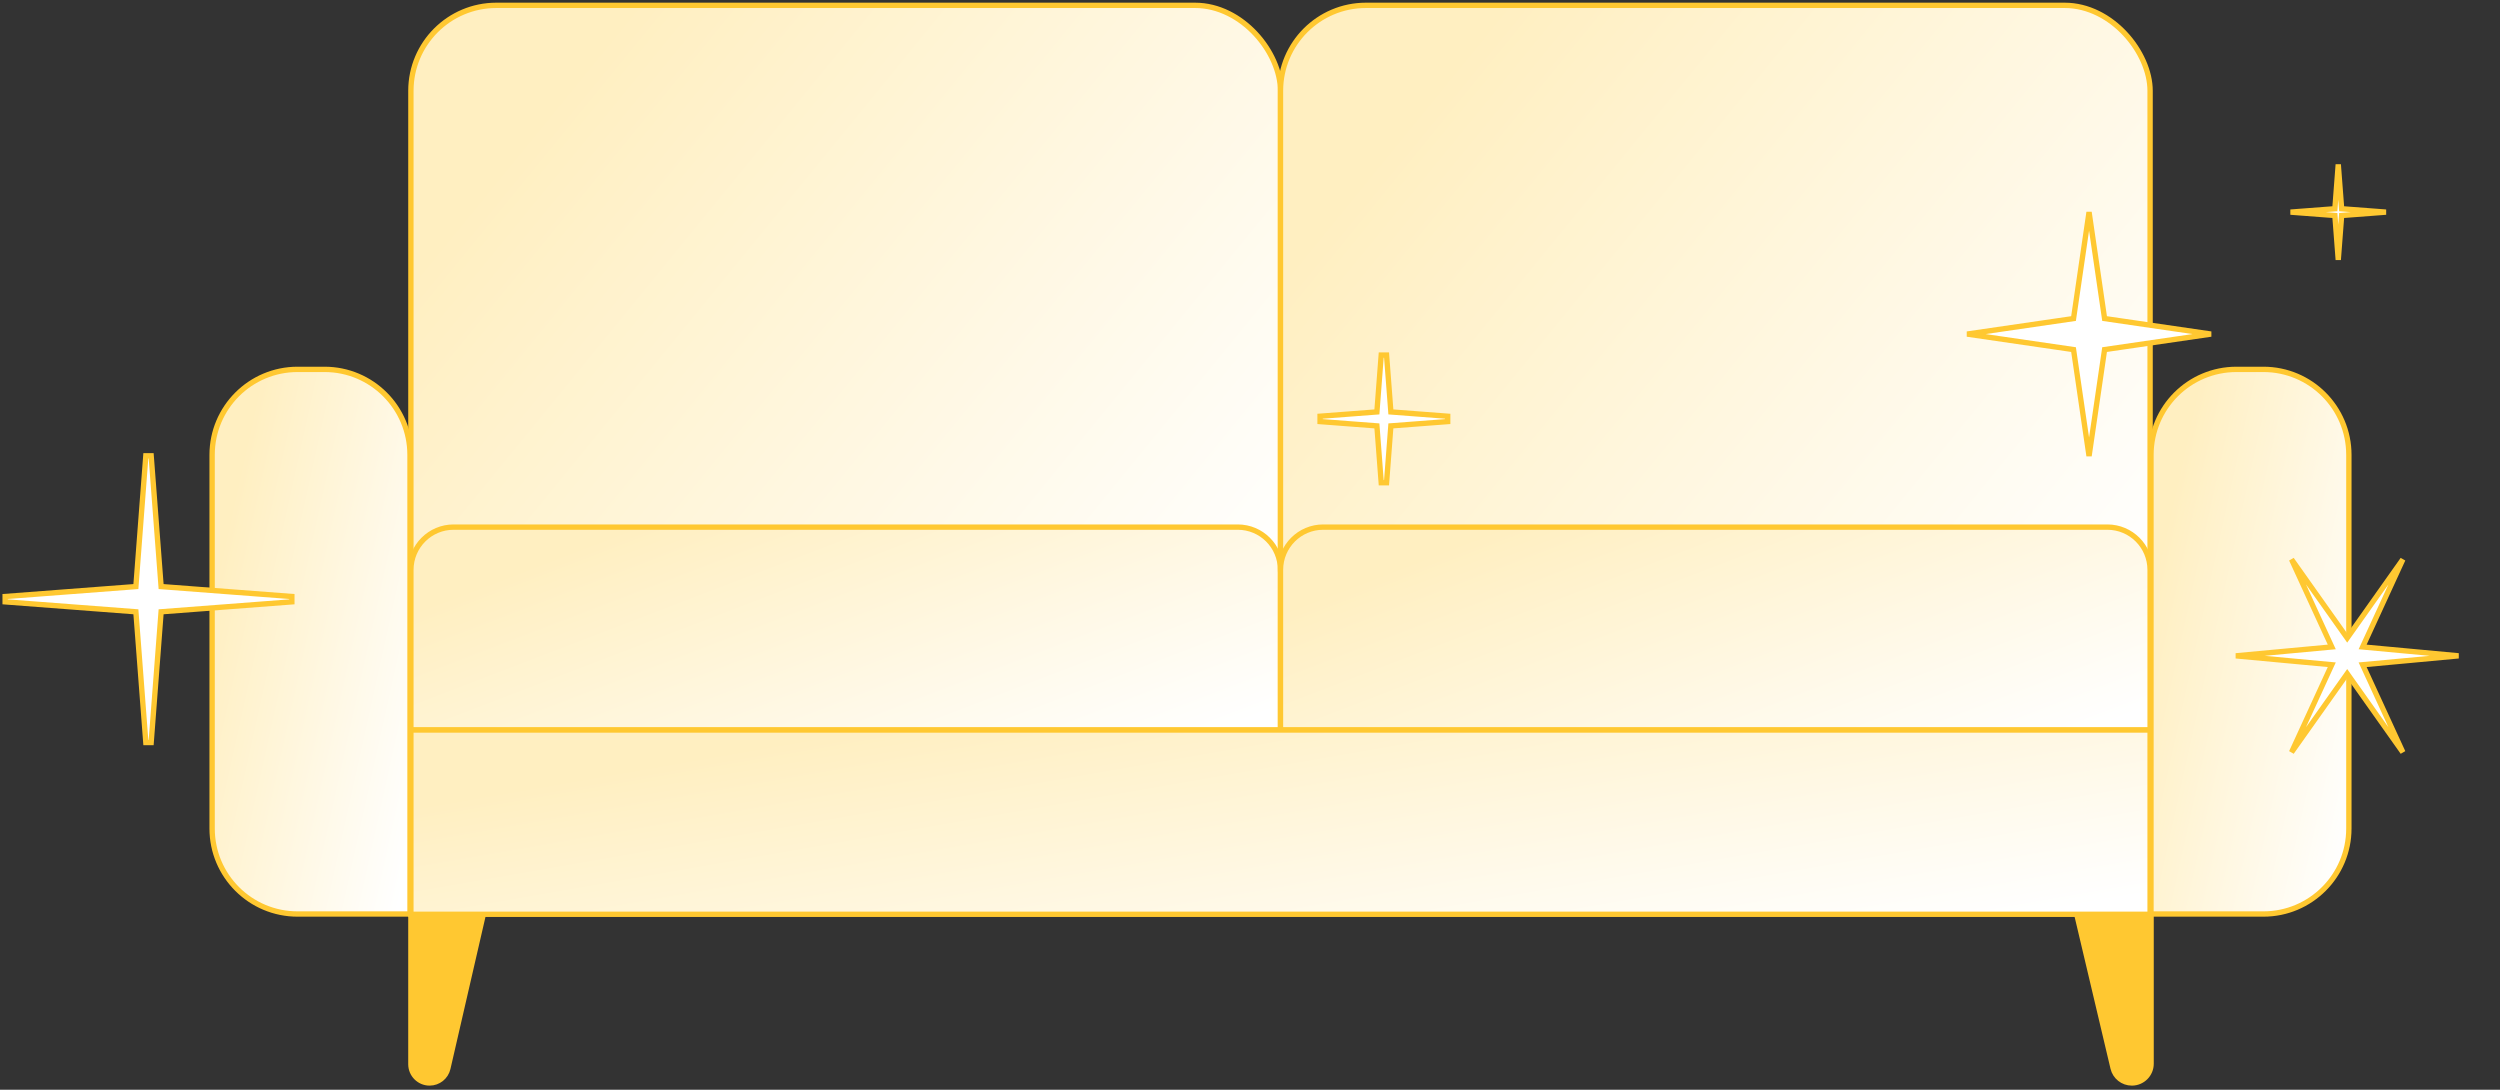
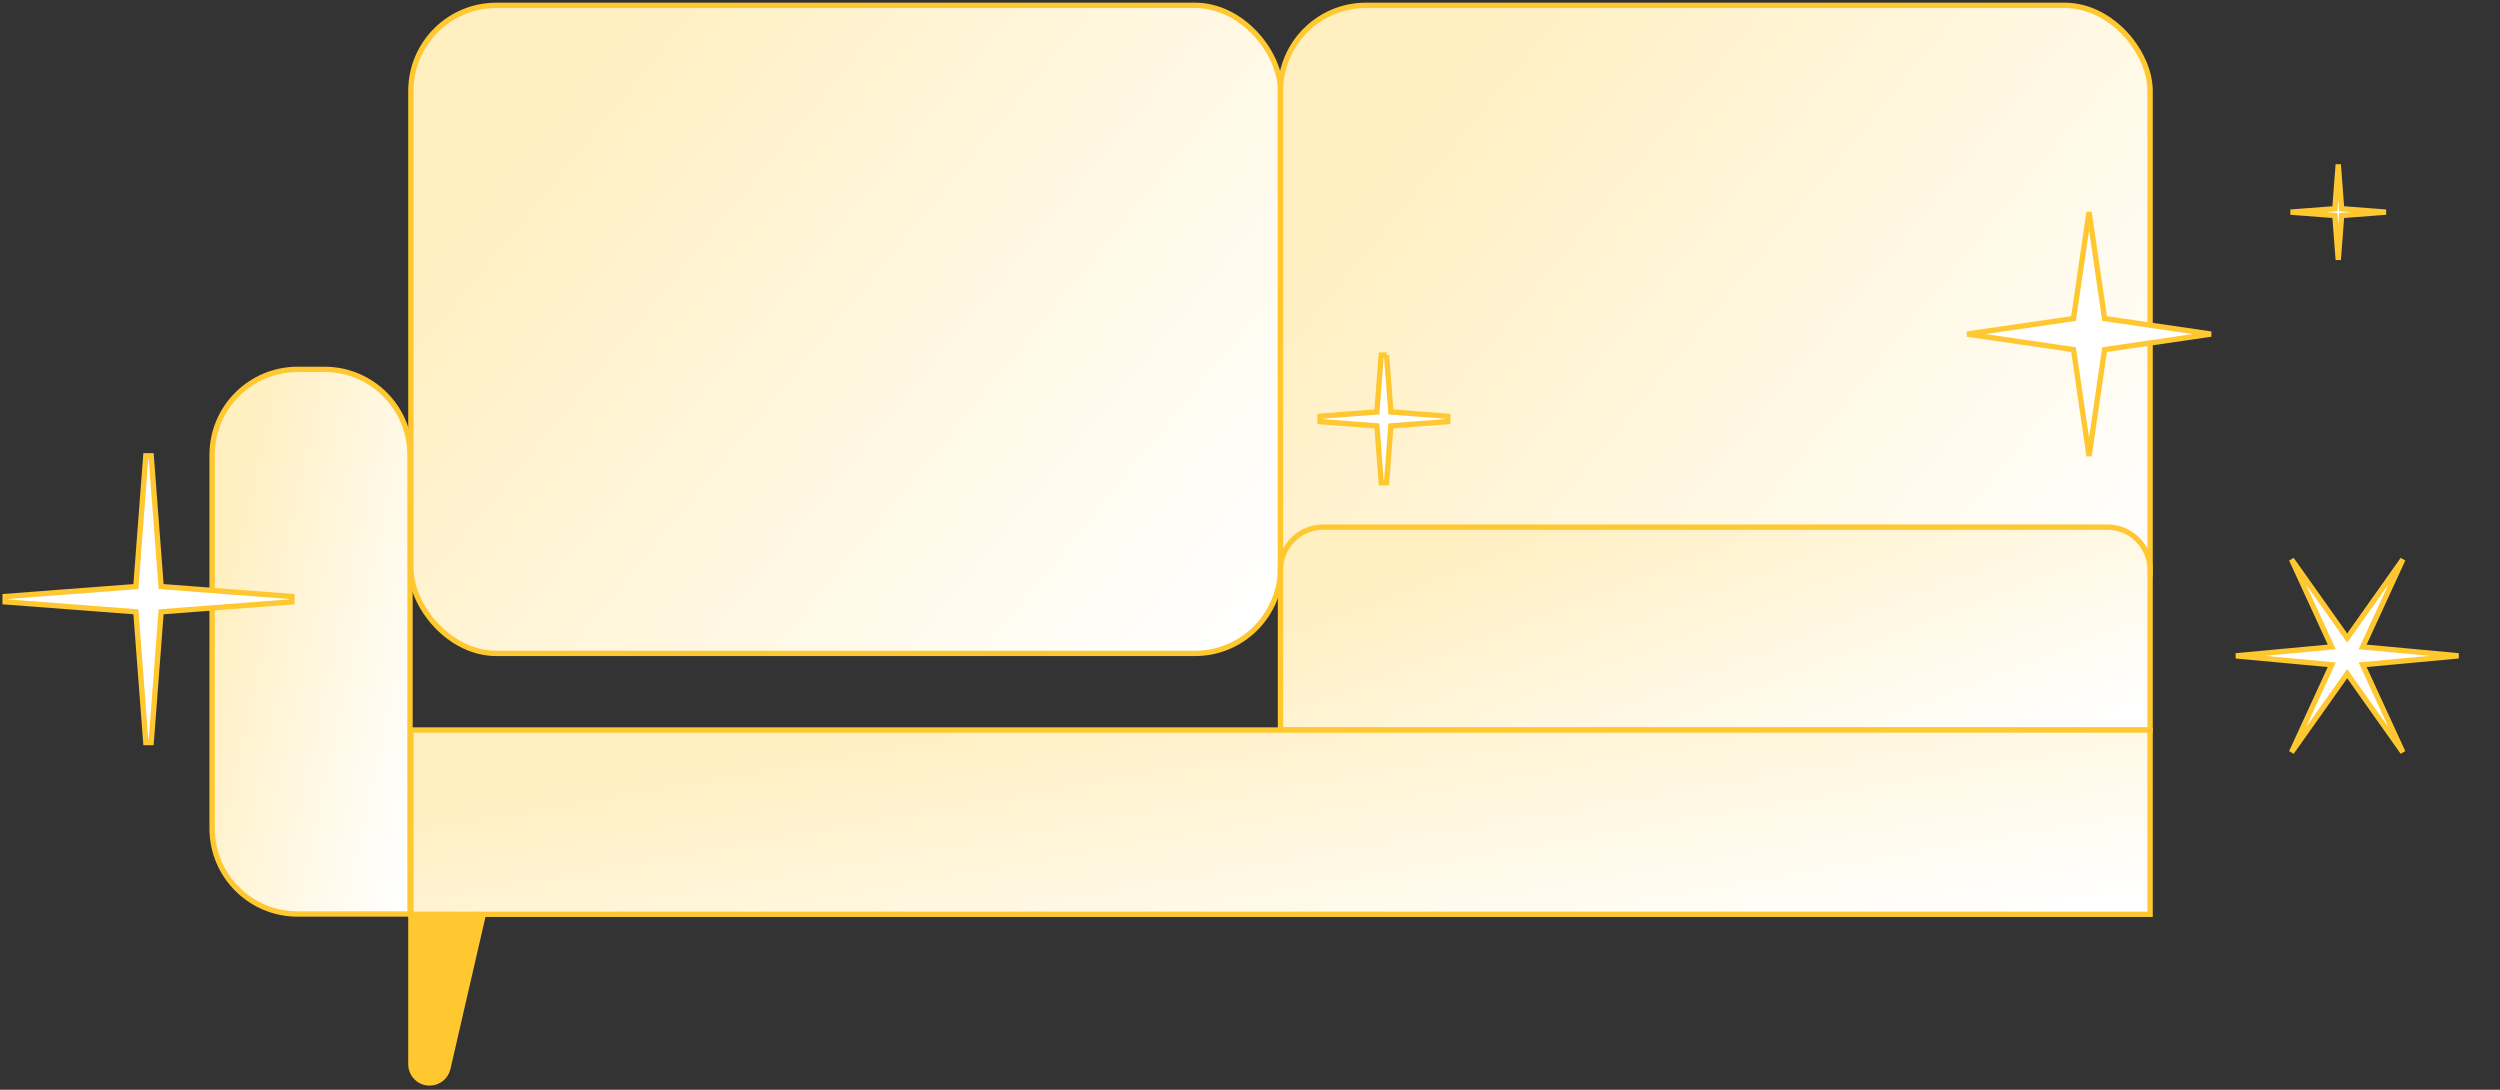
<svg xmlns="http://www.w3.org/2000/svg" width="468" height="204" viewBox="0 0 468 204" fill="none">
  <rect x="0" y="0" width="468" height="204" fill="#333333" stroke="none" />
  <path d="M76.919 169.957H90.756L83.834 200.013C83.468 201.602 82.053 202.729 80.421 202.729C78.487 202.729 76.919 201.161 76.919 199.227V169.957Z" fill="#FFC831" stroke="#FFC831" />
-   <path d="M402.684 169.957H388.483L395.573 199.954C395.958 201.58 397.409 202.729 399.08 202.729C401.071 202.729 402.684 201.115 402.684 199.125V169.957Z" fill="#FFC831" stroke="#FFC831" />
  <rect x="76.919" y="1" width="162.79" height="121.317" rx="16" fill="url(#paint0_linear)" stroke="#FFC831" />
-   <path d="M76.919 106.674C76.919 102.255 80.501 98.674 84.919 98.674H231.708C236.127 98.674 239.708 102.255 239.708 106.674V136.658H76.919V106.674Z" fill="url(#paint1_linear)" stroke="#FFC831" />
  <rect x="239.708" y="1" width="162.79" height="121.317" rx="16" fill="url(#paint2_linear)" stroke="#FFC831" />
  <path d="M239.708 106.674C239.708 102.255 243.29 98.674 247.708 98.674H394.498C398.916 98.674 402.498 102.255 402.498 106.674V136.658H239.708V106.674Z" fill="url(#paint3_linear)" stroke="#FFC831" />
  <rect x="76.919" y="136.658" width="325.579" height="34.496" fill="url(#paint4_linear)" stroke="#FFC831" />
  <path d="M39.709 85.147C39.709 76.311 46.873 69.147 55.709 69.147H60.753C69.589 69.147 76.753 76.311 76.753 85.147V171.104H55.709C46.873 171.104 39.709 163.94 39.709 155.104V85.147Z" fill="url(#paint5_linear)" stroke="#FFC831" />
-   <path d="M402.664 85.147C402.664 76.311 409.827 69.147 418.664 69.147H423.707C432.543 69.147 439.707 76.311 439.707 85.147V155.104C439.707 163.94 432.543 171.104 423.707 171.104H402.664V85.147Z" fill="url(#paint6_linear)" stroke="#FFC831" />
  <path d="M391.072 39.709L393.977 59.632L413.9 62.538L393.977 65.444L391.072 85.367L388.166 65.444L368.243 62.538L388.166 59.632L391.072 39.709Z" fill="white" stroke="#FFC831" />
  <path d="M437.722 30.776L438.353 39.078L446.654 39.709L438.353 40.341L437.722 48.642L437.09 40.341L428.789 39.709L437.09 39.078L437.722 30.776Z" fill="white" stroke="#FFC831" />
-   <path d="M259.561 66.47H258.564L257.755 77.111L247.114 77.92V78.917L257.755 79.727L258.564 90.367H259.561L260.371 79.727L271.011 78.917V77.92L260.371 77.111L259.561 66.47Z" fill="white" stroke="#FFC831" />
+   <path d="M259.561 66.47H258.564L257.755 77.111L247.114 77.92V78.917L257.755 79.727L258.564 90.367H259.561L260.371 79.727L271.011 78.917V77.92L260.371 77.111L259.561 66.47" fill="white" stroke="#FFC831" />
  <path d="M428.974 104.721L439.396 119.437L449.817 104.721L442.284 121.105L460.239 122.772L442.284 124.44L449.817 140.823L439.396 126.107L428.974 140.823L436.507 124.44L418.552 122.772L436.507 121.105L428.974 104.721Z" fill="white" stroke="#FFC831" />
  <path d="M28.297 85.329H27.3L25.438 109.805L0.962 111.667V112.664L25.438 114.526L27.3 139.002H28.297L30.16 114.526L54.636 112.664V111.667L30.16 109.805L28.297 85.329Z" fill="white" stroke="#FFC831" />
  <defs>
    <linearGradient id="paint0_linear" x1="108.508" y1="13.209" x2="234.088" y2="115.728" gradientUnits="userSpaceOnUse">
      <stop stop-color="#FFEFC1" />
      <stop offset="1" stop-color="white" />
    </linearGradient>
    <linearGradient id="paint1_linear" x1="108.508" y1="102.496" x2="135.344" y2="172.467" gradientUnits="userSpaceOnUse">
      <stop stop-color="#FFEFC1" />
      <stop offset="1" stop-color="white" />
    </linearGradient>
    <linearGradient id="paint2_linear" x1="271.297" y1="13.209" x2="396.877" y2="115.728" gradientUnits="userSpaceOnUse">
      <stop stop-color="#FFEFC1" />
      <stop offset="1" stop-color="white" />
    </linearGradient>
    <linearGradient id="paint3_linear" x1="271.297" y1="102.496" x2="298.133" y2="172.467" gradientUnits="userSpaceOnUse">
      <stop stop-color="#FFEFC1" />
      <stop offset="1" stop-color="white" />
    </linearGradient>
    <linearGradient id="paint4_linear" x1="140.097" y1="140.13" x2="152.417" y2="210.876" gradientUnits="userSpaceOnUse">
      <stop stop-color="#FFEFC1" />
      <stop offset="1" stop-color="white" />
    </linearGradient>
    <linearGradient id="paint5_linear" x1="46.898" y1="79.408" x2="92.3" y2="89.444" gradientUnits="userSpaceOnUse">
      <stop stop-color="#FFEFC1" />
      <stop offset="1" stop-color="white" />
    </linearGradient>
    <linearGradient id="paint6_linear" x1="409.852" y1="79.408" x2="455.254" y2="89.444" gradientUnits="userSpaceOnUse">
      <stop stop-color="#FFEFC1" />
      <stop offset="1" stop-color="white" />
    </linearGradient>
  </defs>
</svg>